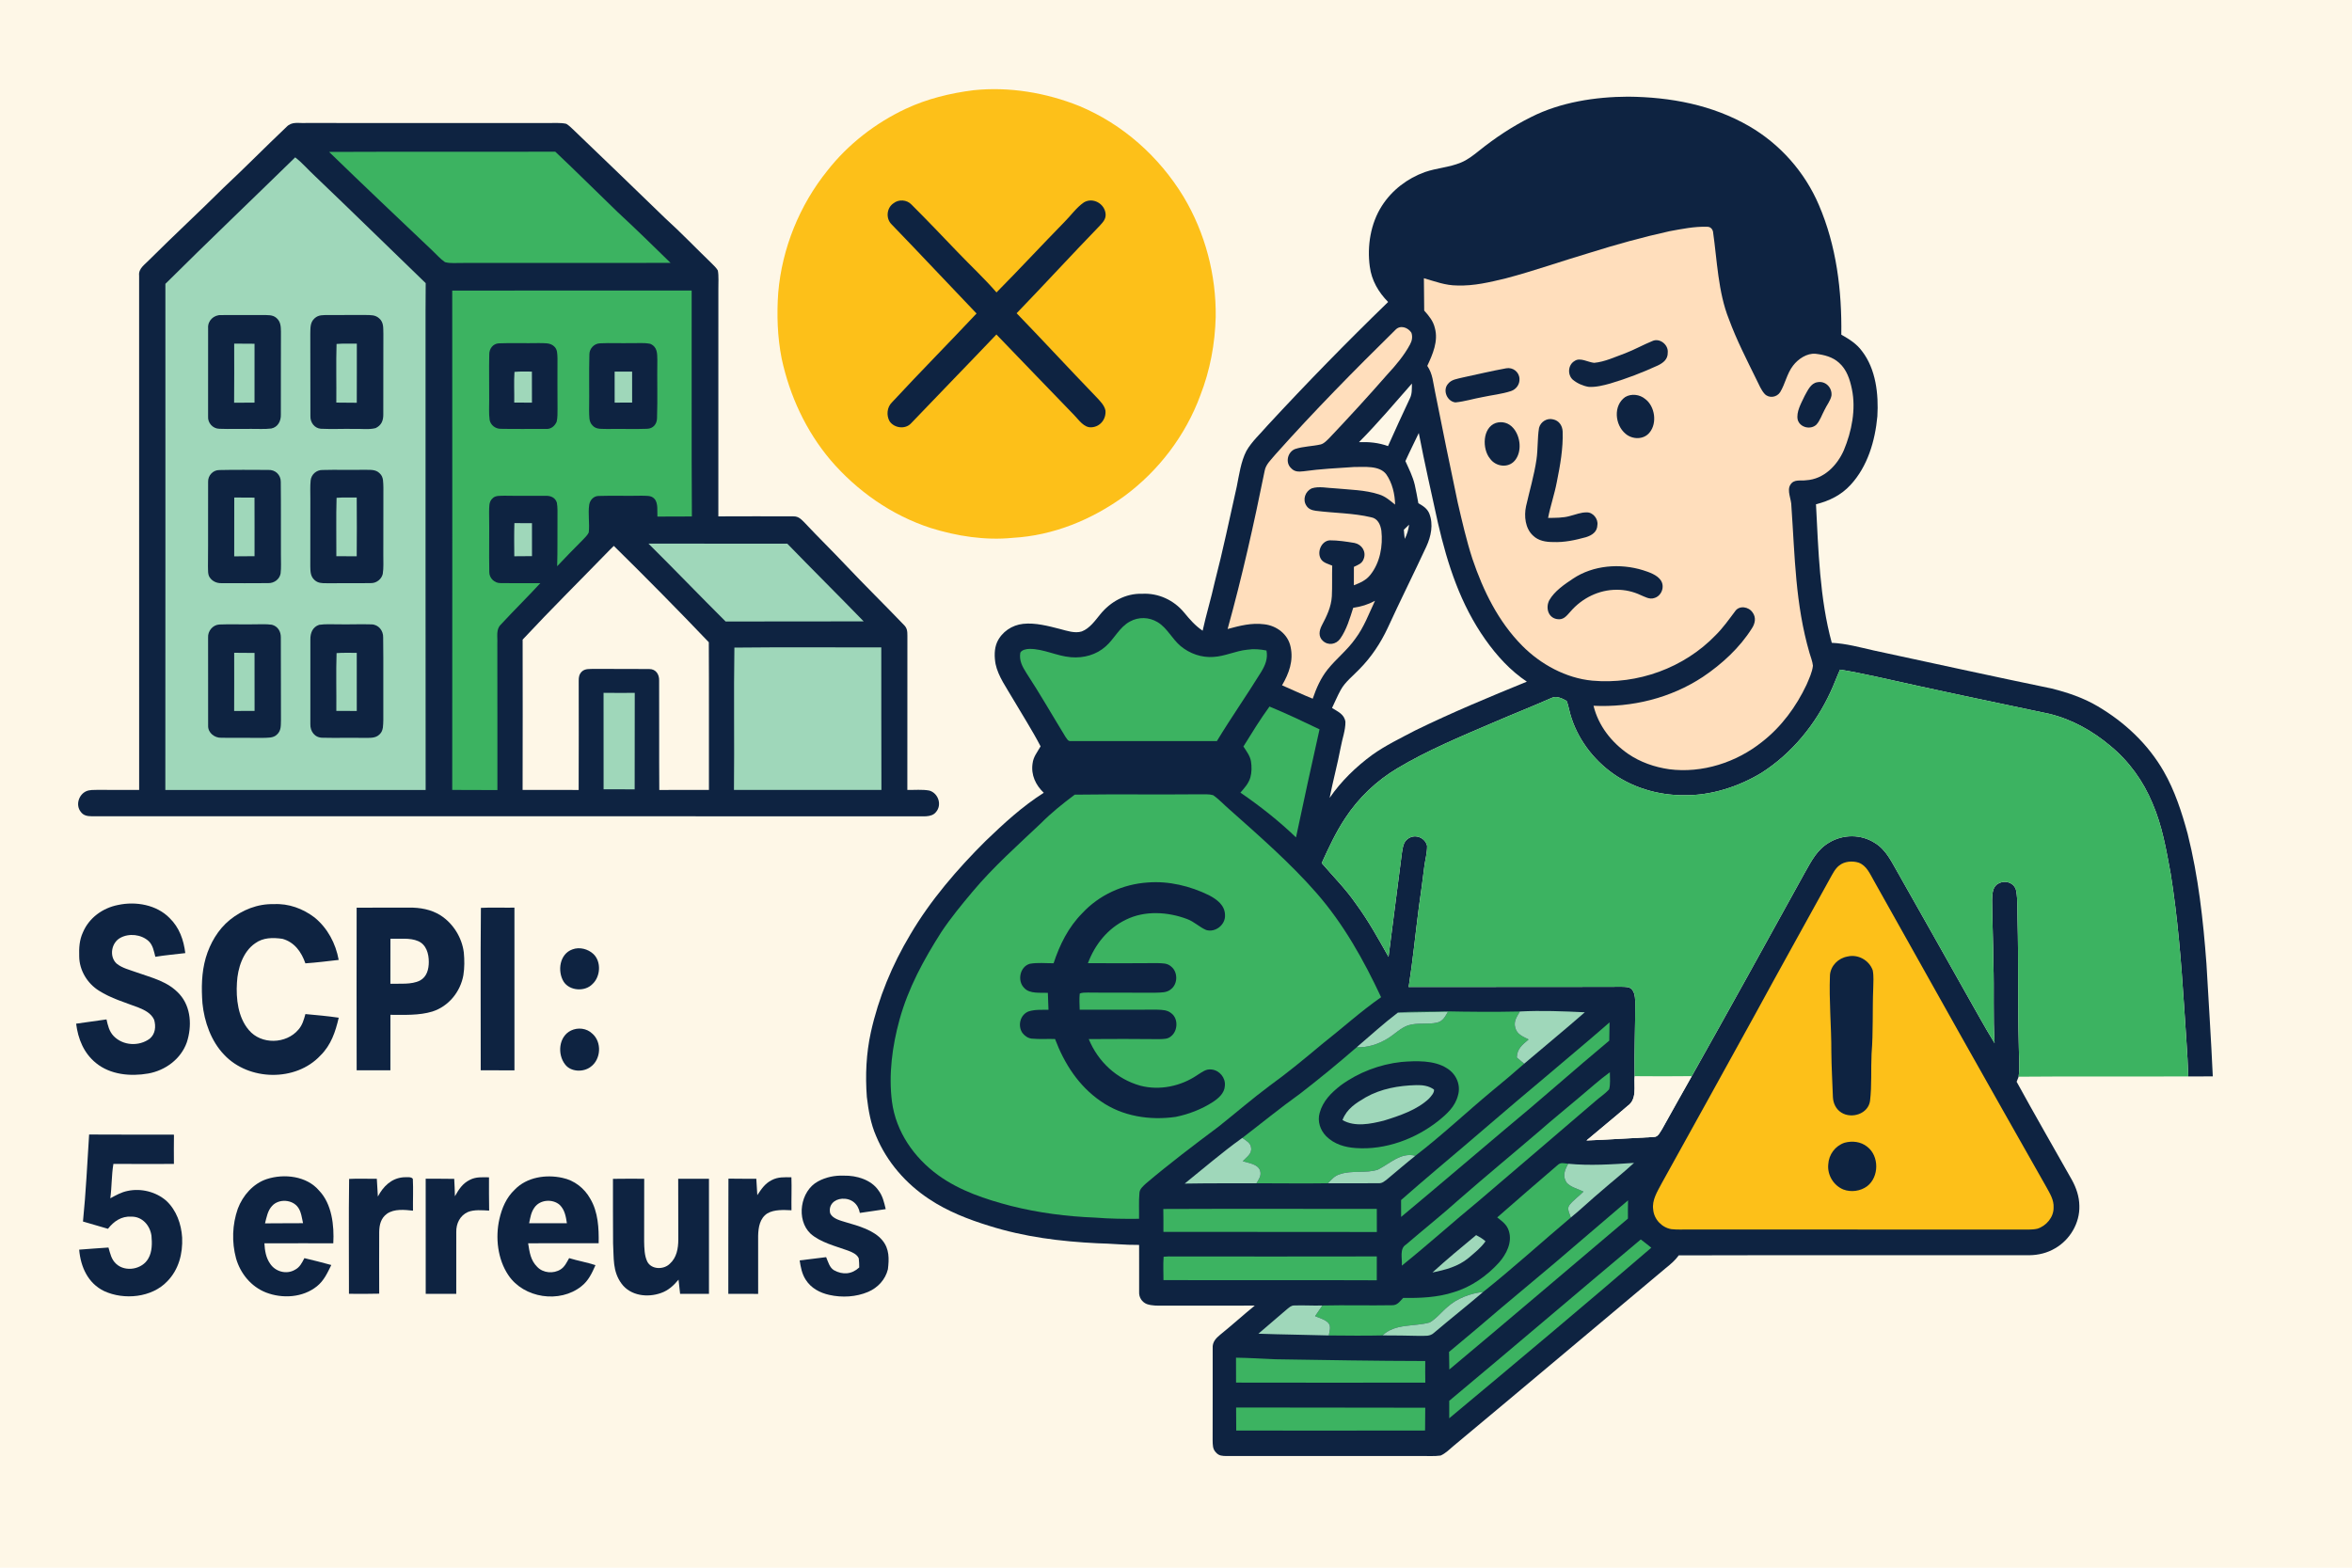
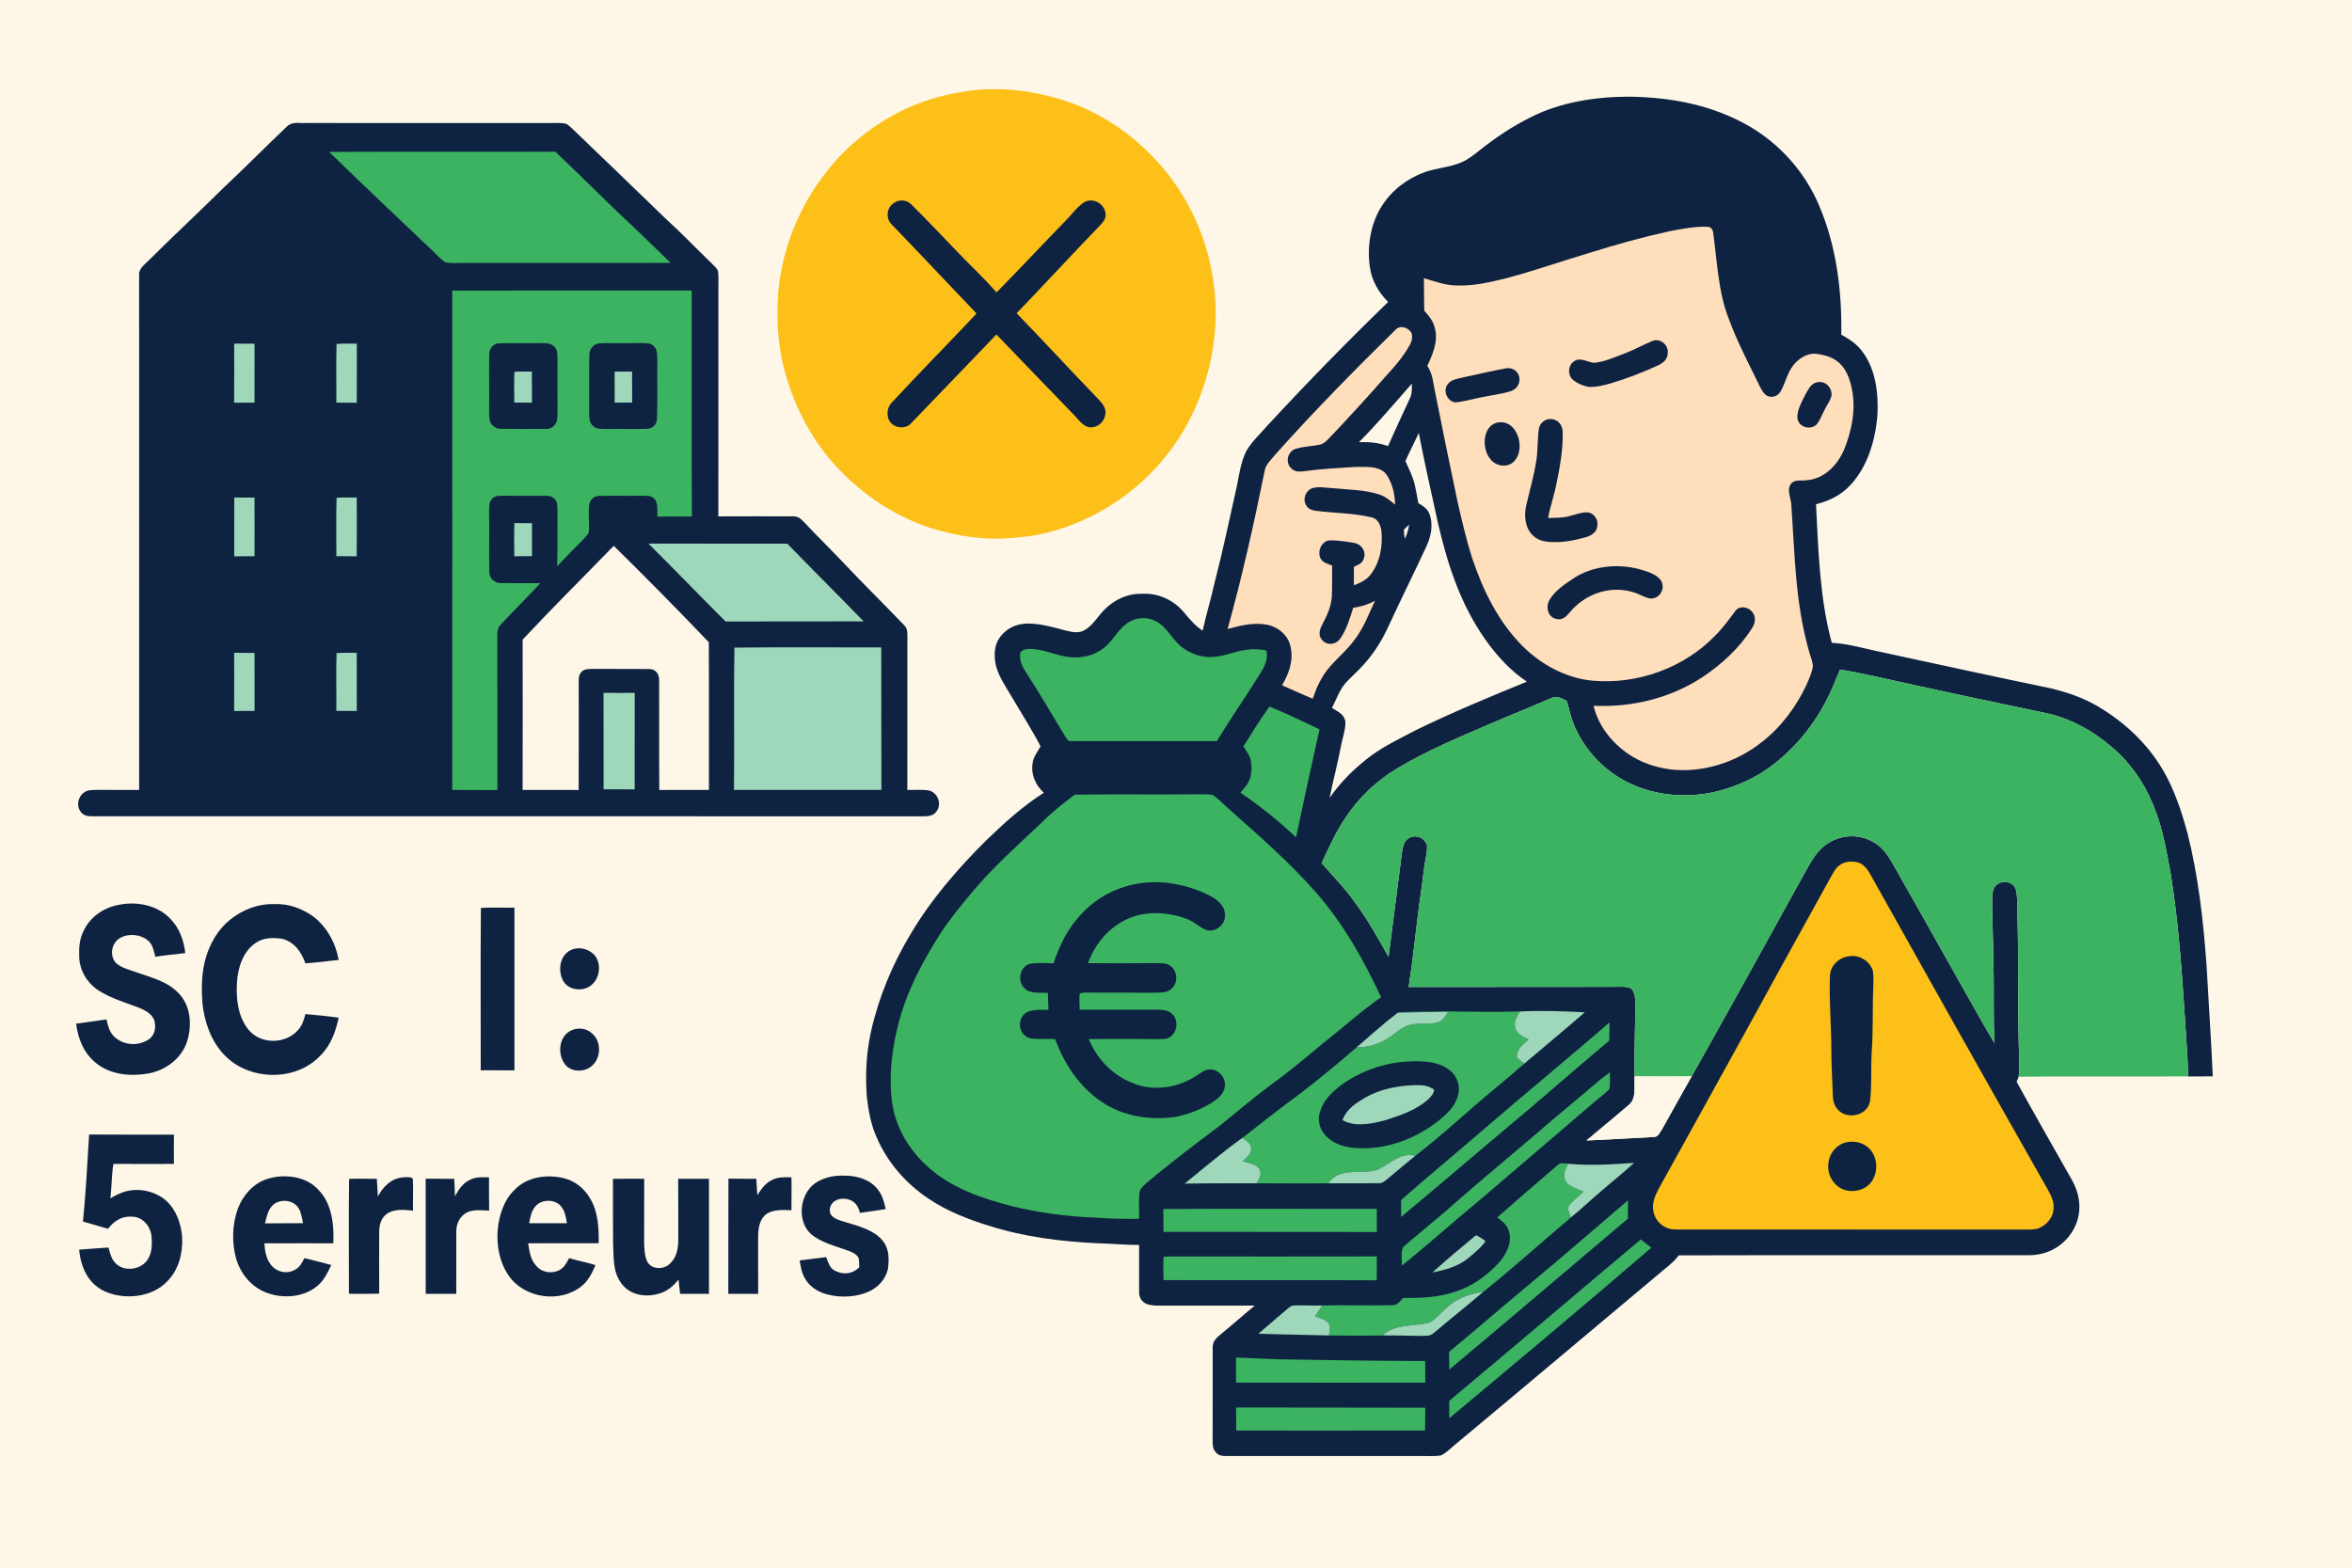
<svg xmlns="http://www.w3.org/2000/svg" version="1.1" viewBox="0 0 1254 836" width="1254.0pt" height="836.0pt">
  <path d="M 0.00 0.00 L 1254.00 0.00 L 1254.00 836.00 L 0.00 836.00 L 0.00 0.00 Z" fill="#fef7e7" />
  <path d="M 518.99 48.12 C 538.05 46.11 557.79 49.43 575.52 56.57 C 598.68 66.24 618.06 83.56 631.05 104.96 C 642.55 124.20 648.45 146.59 648.17 169.00 C 647.79 183.35 645.17 197.55 639.93 210.93 C 632.10 232.19 617.74 251.07 599.52 264.52 C 582.07 277.17 561.65 285.58 540.00 286.81 C 525.37 288.28 510.18 285.94 496.21 281.56 C 475.36 274.79 456.96 261.86 442.74 245.27 C 429.65 229.72 421.02 211.01 416.75 191.19 C 414.49 179.68 414.08 167.69 414.93 156.00 C 416.95 132.47 426.27 109.43 441.09 91.04 C 452.13 76.93 466.77 65.58 482.97 57.99 C 494.38 52.67 506.54 49.70 518.99 48.12 Z" fill="#fdc019" />
  <path d="M 868.00 51.55 C 890.64 51.76 912.90 55.89 932.68 67.34 C 949.13 76.92 962.26 91.76 969.74 109.27 C 979.12 131.05 982.05 154.92 981.72 178.47 C 985.93 180.86 989.87 183.28 992.77 187.27 C 1000.19 196.87 1001.64 210.27 1000.94 222.00 C 999.74 235.11 995.74 248.78 986.61 258.62 C 981.68 264.01 975.25 267.17 968.22 268.90 C 969.47 293.17 970.20 319.34 976.64 342.80 C 984.15 343.13 991.69 345.22 999.01 346.87 C 1030.65 353.69 1062.24 360.62 1093.93 367.18 C 1102.48 369.33 1110.76 372.11 1118.39 376.62 C 1132.82 385.12 1145.25 396.78 1153.63 411.37 C 1159.51 421.59 1163.32 433.34 1166.38 444.68 C 1172.11 467.55 1174.66 490.55 1176.40 514.00 C 1177.52 533.94 1178.89 554.08 1179.78 574.01 C 1175.43 574.01 1171.08 574.02 1166.72 574.02 C 1166.31 561.32 1165.21 548.66 1164.45 535.98 C 1162.90 512.51 1161.05 489.12 1157.32 465.88 C 1154.94 453.01 1152.86 440.49 1147.63 428.38 C 1142.72 416.53 1135.12 405.96 1125.21 397.79 C 1115.65 389.74 1104.72 383.60 1092.52 380.64 C 1061.65 374.16 1030.79 367.69 1000.02 360.77 C 993.72 359.46 987.40 358.05 981.03 357.10 C 979.24 360.99 977.83 365.05 976.00 368.93 C 968.00 386.34 955.33 401.81 939.13 412.16 C 926.90 419.53 912.36 424.26 898.00 424.07 C 883.85 424.18 869.20 419.79 857.99 411.02 C 847.56 402.97 839.56 391.32 836.61 378.41 C 836.21 376.86 835.90 375.23 835.25 373.77 C 833.02 372.47 829.68 370.85 827.19 372.22 C 816.94 376.73 806.54 380.85 796.26 385.28 C 779.05 392.68 760.89 400.17 744.84 409.83 C 733.80 416.46 724.31 425.48 717.25 436.26 C 712.21 443.85 708.45 451.99 704.69 460.25 C 710.90 467.50 717.55 474.10 722.98 482.01 C 729.57 490.94 734.87 500.60 740.31 510.25 C 742.74 491.68 745.04 473.11 747.48 454.54 C 748.04 451.56 748.20 448.77 751.03 447.02 C 754.77 444.62 759.90 446.78 760.88 451.08 C 760.95 454.79 759.83 458.54 759.38 462.22 C 758.45 469.43 757.56 476.64 756.49 483.83 C 754.66 497.99 753.28 512.23 751.05 526.33 C 787.03 526.30 823.02 526.28 859.00 526.25 C 862.14 526.28 865.45 525.97 868.54 526.56 C 871.42 527.76 871.74 531.28 871.85 533.98 C 871.90 547.33 871.29 560.65 871.52 574.00 C 871.08 579.32 872.93 586.21 867.77 589.76 C 860.56 596.00 853.13 602.01 845.85 608.18 C 857.88 607.74 869.84 606.88 881.85 606.31 C 884.11 606.33 885.07 603.70 886.17 602.12 C 891.45 592.75 896.60 583.32 901.94 573.99 C 922.26 537.86 942.29 501.59 962.30 465.29 C 965.88 459.01 968.78 453.07 975.28 449.28 C 982.67 444.82 992.23 444.79 999.53 449.47 C 1005.69 453.13 1008.68 459.94 1012.14 465.88 C 1024.01 486.71 1035.68 507.65 1047.48 528.52 C 1052.78 537.79 1057.86 547.20 1063.44 556.30 C 1062.58 542.17 1063.27 527.98 1062.80 513.83 C 1062.74 502.55 1062.19 491.28 1062.11 480.00 C 1062.21 476.98 1062.24 472.92 1065.31 471.27 C 1068.93 469.06 1074.05 470.64 1074.96 475.01 C 1075.89 480.22 1075.48 485.72 1075.69 491.00 C 1076.28 513.00 1075.74 535.00 1076.34 557.00 C 1076.35 562.67 1077.03 568.56 1076.26 574.18 C 1075.91 575.08 1075.56 575.98 1075.20 576.87 C 1084.81 594.43 1094.83 611.77 1104.66 629.21 C 1107.00 633.48 1108.57 638.08 1108.64 643.00 C 1108.93 652.19 1103.63 661.17 1095.69 665.70 C 1091.55 668.16 1086.81 669.31 1082.01 669.37 C 1019.70 669.42 957.34 669.27 895.04 669.45 C 893.15 672.12 890.70 674.17 888.16 676.20 C 850.43 707.79 812.80 739.58 775.03 771.02 C 772.90 772.84 770.67 775.09 768.08 776.20 C 764.78 776.67 761.34 776.39 758.00 776.44 C 723.34 776.44 688.66 776.41 654.00 776.45 C 651.79 776.44 649.91 776.39 648.36 774.61 C 646.45 772.71 646.60 770.50 646.53 768.00 C 646.59 751.68 646.54 735.30 646.56 718.99 C 646.33 715.64 648.28 713.65 650.66 711.68 C 656.88 706.66 662.80 701.29 668.99 696.23 C 652.66 696.34 636.33 696.19 620.00 696.27 C 617.08 696.25 614.24 696.38 611.44 695.42 C 608.83 694.37 607.21 691.84 607.34 689.03 C 607.29 680.65 607.40 672.27 607.33 663.88 C 599.86 663.97 592.45 663.13 584.99 662.99 C 565.38 662.03 546.09 659.62 527.32 653.68 C 516.25 650.28 505.17 645.94 495.49 639.50 C 483.03 631.29 472.89 619.70 467.13 605.87 C 464.27 599.40 462.98 591.99 462.17 584.99 C 461.31 573.44 461.82 561.86 464.30 550.53 C 468.37 532.07 475.66 514.55 485.35 498.34 C 496.08 480.07 510.49 463.38 525.48 448.47 C 535.29 439.05 544.96 430.09 556.50 422.77 C 552.16 418.60 549.63 413.29 550.52 407.18 C 550.95 403.49 553.08 401.10 554.80 398.00 C 550.35 389.43 545.05 381.19 540.16 372.85 C 536.82 367.04 532.16 360.69 530.80 354.09 C 530.13 350.35 530.04 345.99 531.61 342.46 C 534.11 336.97 539.55 333.31 545.50 332.68 C 551.92 331.97 558.98 333.83 565.18 335.43 C 568.73 336.36 573.14 337.90 576.77 336.72 C 580.98 335.13 583.88 330.94 586.63 327.59 C 592.09 320.84 600.16 316.35 609.00 316.64 C 617.62 316.19 625.86 320.02 631.32 326.64 C 634.28 330.25 637.29 333.71 641.20 336.34 C 643.10 327.67 645.72 319.18 647.63 310.50 C 652.03 293.60 655.56 276.53 659.39 259.50 C 660.64 253.33 661.59 246.14 664.52 240.50 C 667.36 235.45 672.07 231.25 675.83 226.84 C 696.64 204.34 718.09 182.37 740.10 161.04 C 734.96 155.83 731.28 149.54 730.33 142.20 C 728.82 131.24 730.74 119.20 736.76 109.80 C 742.14 101.37 750.39 95.10 759.77 91.74 C 766.12 89.56 772.51 89.30 778.78 86.75 C 782.46 85.26 785.41 82.89 788.49 80.45 C 797.12 73.51 806.45 67.31 816.39 62.39 C 832.02 54.48 850.63 51.62 868.00 51.55 Z" fill="#0e2341" />
  <path d="M 163.00 65.59 C 206.00 65.64 249.00 65.63 292.00 65.61 C 295.26 65.68 298.75 65.31 301.93 66.03 C 303.34 66.87 304.56 68.11 305.75 69.23 C 322.08 84.90 338.41 100.59 354.64 116.35 C 363.22 124.12 371.18 132.49 379.51 140.51 C 380.64 141.64 381.94 142.85 382.73 144.25 C 383.30 147.42 382.95 150.79 383.01 154.00 C 382.99 194.46 383.01 234.91 383.00 275.37 C 396.34 275.35 409.70 275.27 423.03 275.36 C 425.85 275.30 427.30 277.06 429.13 278.88 C 436.21 286.45 443.66 293.68 450.76 301.24 C 460.96 312.05 471.58 322.44 481.85 333.17 C 483.66 334.90 483.79 336.59 483.79 338.98 C 483.73 366.40 483.83 393.84 483.76 421.24 C 487.62 421.33 491.71 420.89 495.51 421.59 C 500.31 422.99 502.34 429.27 499.03 433.04 C 496.60 436.18 491.50 435.13 488.00 435.31 C 341.71 435.26 195.29 435.31 48.98 435.29 C 46.61 435.27 44.49 434.95 43.03 432.88 C 40.20 429.31 41.98 423.69 46.01 421.92 C 47.81 421.15 50.06 421.25 52.00 421.21 C 59.39 421.29 66.79 421.21 74.19 421.26 C 74.18 329.83 74.20 238.40 74.17 146.97 C 73.74 143.12 77.28 141.07 79.57 138.59 C 92.60 125.60 106.10 113.12 119.15 100.16 C 130.52 89.52 141.43 78.42 152.73 67.70 C 155.69 64.61 159.16 65.81 163.00 65.59 Z" fill="#0e2341" />
  <path d="M 175.45 81.01 C 215.64 80.81 255.84 81.05 296.04 80.88 C 307.21 91.40 318.05 102.26 329.10 112.90 C 338.74 121.82 348.14 131.01 357.53 140.19 C 320.69 140.27 283.84 140.19 247.00 140.23 C 243.85 140.14 240.29 140.64 237.25 139.79 C 234.73 138.08 232.67 135.64 230.45 133.56 C 212.08 116.10 193.63 98.68 175.45 81.01 Z" fill="#3cb361" />
-   <path d="M 157.39 83.91 C 161.23 86.88 164.44 90.69 168.01 93.98 C 187.79 112.86 207.30 132.01 226.97 151.00 C 226.82 161.00 226.93 171.00 226.89 181.00 C 226.92 261.09 226.83 341.19 226.94 421.29 C 180.68 421.28 134.42 421.33 88.15 421.28 C 88.25 331.31 88.16 241.34 88.18 151.37 C 111.11 128.58 134.29 106.47 157.39 83.91 Z" fill="#9fd7ba" />
  <path d="M 485.94 109.06 C 494.27 117.36 502.44 125.94 510.57 134.43 C 517.45 141.61 524.78 148.44 531.30 155.94 C 543.51 143.60 555.30 130.86 567.44 118.45 C 570.91 115.02 573.90 110.64 577.94 107.90 C 582.74 105.10 588.89 108.58 589.46 113.96 C 589.74 116.77 588.08 118.46 586.35 120.36 C 571.43 135.78 556.93 151.61 542.03 167.04 C 556.28 181.77 570.17 196.85 584.40 211.60 C 586.34 213.68 588.80 216.02 589.39 218.90 C 589.81 223.45 586.65 227.58 581.99 227.86 C 577.93 228.21 575.17 223.87 572.66 221.32 C 558.88 206.97 544.99 192.75 531.25 178.37 C 516.28 194.12 500.72 210.03 485.75 225.74 C 482.65 229.12 476.79 228.32 474.29 224.65 C 472.51 221.50 472.88 217.17 475.57 214.56 C 490.37 198.59 505.74 183.06 520.66 167.18 C 505.47 151.34 490.58 135.36 475.33 119.61 C 472.18 116.49 472.68 110.87 476.40 108.39 C 479.18 106.17 483.49 106.47 485.94 109.06 Z" fill="#0e2341" />
  <path d="M 910.04 120.93 C 911.76 120.86 912.85 121.84 913.30 123.43 C 915.50 138.70 916.00 155.78 921.78 170.17 C 925.90 181.37 931.27 191.80 936.51 202.48 C 937.80 205.02 938.94 207.99 940.88 210.10 C 943.21 212.54 947.36 211.92 949.13 209.10 C 951.84 204.67 952.67 199.28 955.99 194.98 C 958.68 191.43 963.40 188.23 968.02 188.66 C 972.58 189.21 977.06 190.30 980.54 193.48 C 984.60 197.08 986.30 202.33 987.36 207.49 C 989.61 218.28 987.27 230.03 983.08 240.07 C 979.49 248.27 972.39 255.53 963.02 256.10 C 959.91 256.55 956.52 255.38 954.59 258.46 C 952.51 261.61 955.21 266.35 955.11 269.99 C 956.99 296.82 957.16 321.99 964.76 348.19 C 965.40 350.42 966.36 352.70 966.59 355.01 C 966.21 358.50 964.53 361.94 963.18 365.15 C 957.65 376.87 949.80 387.55 939.54 395.56 C 925.83 406.57 907.55 412.48 889.99 410.22 C 882.19 409.10 874.55 406.47 868.02 401.99 C 859.13 395.81 852.21 387.00 849.61 376.37 C 870.15 377.31 890.74 372.32 907.96 360.93 C 918.06 354.14 927.57 345.41 934.07 335.05 C 935.80 332.40 936.39 329.28 934.40 326.59 C 932.34 323.52 927.30 322.66 925.07 326.00 C 921.76 330.39 918.64 334.85 914.71 338.73 C 897.87 356.21 873.12 365.14 849.00 362.97 C 834.98 361.68 821.45 354.30 811.62 344.38 C 798.79 331.42 790.82 315.09 785.03 297.99 C 781.82 288.09 779.56 278.11 777.20 267.98 C 773.04 248.33 769.05 228.70 765.13 209.00 C 764.04 204.03 763.94 199.46 760.97 195.11 C 763.87 188.91 766.93 181.94 765.03 174.99 C 764.16 171.17 761.85 168.46 759.33 165.61 C 759.30 159.86 759.19 154.12 759.17 148.37 C 765.22 150.10 770.58 152.23 776.99 152.24 C 785.91 152.53 794.23 150.50 802.82 148.44 C 818.03 144.43 832.78 139.19 847.83 134.73 C 861.73 130.37 875.80 126.46 890.03 123.32 C 896.57 122.11 903.37 120.72 910.04 120.93 Z" fill="#ffdebc" />
  <path d="M 241.11 154.95 C 283.66 154.91 326.22 154.98 368.77 154.93 C 368.85 195.09 368.64 235.27 368.89 275.42 C 362.76 275.48 356.63 275.40 350.51 275.48 C 350.32 272.67 351.02 268.30 348.95 266.04 C 347.21 264.00 344.39 264.49 342.00 264.35 C 334.38 264.54 326.73 264.22 319.12 264.48 C 316.55 264.51 314.60 266.62 314.17 269.04 C 313.41 273.93 314.47 279.09 313.90 283.96 C 313.21 285.42 311.90 286.64 310.81 287.80 C 306.13 292.42 301.61 297.20 297.06 301.95 C 297.32 293.31 297.14 284.65 297.23 276.00 C 297.22 273.38 297.36 270.65 296.90 268.06 C 296.09 265.40 293.67 264.32 291.04 264.41 C 283.69 264.34 276.35 264.49 269.00 264.35 C 267.00 264.46 264.21 264.10 262.70 265.67 C 260.48 267.60 260.90 270.34 260.77 273.00 C 260.96 283.68 260.67 294.37 260.87 305.04 C 260.82 308.30 263.71 311.06 266.95 310.95 C 273.98 311.09 281.03 310.95 288.07 311.00 C 281.19 318.47 273.92 325.58 267.05 333.04 C 264.30 335.65 265.36 339.57 265.16 343.00 C 265.24 369.10 265.16 395.20 265.20 421.30 C 257.17 421.27 249.14 421.33 241.11 421.24 C 241.14 332.48 241.19 243.71 241.11 154.95 Z" fill="#3cb361" />
  <path d="M 117.97 168.02 C 125.31 167.95 132.66 168.08 140.00 167.99 C 142.61 168.09 145.35 167.72 147.43 169.59 C 149.71 171.61 149.74 174.16 149.79 176.99 C 149.71 191.67 149.79 206.37 149.74 221.04 C 149.86 224.46 148.21 227.78 144.64 228.51 C 141.14 228.94 137.52 228.67 134.00 228.71 C 128.33 228.63 122.64 228.88 116.97 228.66 C 113.47 228.62 110.67 225.53 110.95 222.02 C 110.93 206.36 110.94 190.64 110.96 174.98 C 110.67 170.98 114.04 167.83 117.97 168.02 Z" fill="#0e2341" />
  <path d="M 175.00 167.99 C 181.67 168.03 188.33 168.03 195.00 167.98 C 197.71 168.05 200.08 167.84 202.21 169.81 C 204.69 171.99 204.28 175.00 204.40 178.00 C 204.30 192.33 204.44 206.69 204.36 221.01 C 204.39 224.33 203.34 226.81 200.27 228.29 C 196.74 229.23 192.65 228.60 189.00 228.73 C 183.02 228.60 177.02 228.94 171.05 228.64 C 167.71 228.39 165.40 225.29 165.50 222.03 C 165.38 207.37 165.55 192.67 165.44 178.00 C 165.55 174.94 165.23 171.99 167.73 169.75 C 169.88 167.77 172.29 168.08 175.00 167.99 Z" fill="#0e2341" />
  <path d="M 752.52 177.46 C 753.23 179.60 752.85 181.79 751.76 183.72 C 748.65 189.52 744.15 194.87 739.69 199.67 C 729.60 211.23 719.23 222.53 708.67 233.67 C 707.40 234.90 705.92 236.56 704.16 237.00 C 699.70 238.03 694.80 238.01 690.43 239.47 C 686.51 241.07 685.15 246.64 688.36 249.64 C 690.21 251.69 692.45 251.60 695.00 251.32 C 703.93 250.07 712.98 249.63 721.97 249.03 C 727.36 249.13 735.37 248.03 739.09 252.92 C 742.31 257.48 743.73 263.58 743.81 269.10 C 741.08 266.91 738.65 264.70 735.21 263.64 C 727.89 261.24 719.64 261.17 712.00 260.43 C 707.97 260.32 703.18 259.14 699.33 260.44 C 695.95 262.02 694.38 266.32 696.47 269.58 C 697.60 271.45 699.40 272.08 701.47 272.38 C 711.15 273.63 721.55 273.57 731.05 275.85 C 734.57 276.47 736.04 279.81 736.50 283.00 C 737.38 291.12 735.81 300.05 730.61 306.56 C 728.31 309.48 725.19 310.80 721.83 312.11 C 721.82 308.84 721.83 305.56 721.85 302.29 C 724.10 301.18 726.22 300.60 727.10 297.97 C 728.52 294.12 726.09 290.36 722.22 289.55 C 717.93 288.83 713.32 288.12 708.97 288.14 C 704.29 288.48 701.85 294.88 704.53 298.49 C 705.82 300.22 708.37 300.80 710.29 301.64 C 710.11 307.10 710.37 312.57 710.09 318.02 C 709.73 323.78 707.34 328.58 704.72 333.57 C 703.32 336.29 702.81 339.46 705.28 341.72 C 708.12 344.40 712.38 343.70 714.56 340.58 C 717.94 335.79 719.73 329.67 721.48 324.13 C 725.74 323.49 729.28 322.44 733.10 320.39 C 729.76 327.43 727.34 334.27 722.62 340.60 C 718.33 346.70 712.53 351.18 707.90 356.93 C 704.14 361.63 701.84 366.95 699.89 372.59 C 694.37 370.37 689.00 367.83 683.54 365.45 C 687.25 359.09 689.73 352.39 688.09 344.92 C 686.72 338.21 680.66 333.64 674.04 332.91 C 667.20 332.03 661.04 333.68 654.52 335.43 C 662.23 307.63 668.57 279.30 674.28 251.03 C 674.88 247.54 678.00 244.85 680.17 242.16 C 700.56 219.29 722.11 197.42 743.95 175.94 C 746.53 173.11 750.71 174.58 752.52 177.46 Z" fill="#ffdebc" />
  <path d="M 881.00 181.86 C 884.86 180.06 889.61 183.84 889.18 188.00 C 889.29 191.57 886.81 193.49 883.89 194.90 C 875.76 198.64 867.10 201.97 858.52 204.51 C 854.84 205.53 850.82 206.55 846.99 206.30 C 843.98 205.80 840.86 204.41 838.52 202.45 C 835.62 199.78 836.00 194.52 839.50 192.51 C 842.42 190.41 846.76 193.23 849.97 193.49 C 855.62 192.97 861.20 190.29 866.51 188.38 C 871.46 186.47 876.10 183.86 881.00 181.86 Z" fill="#0e2341" />
-   <path d="M 124.86 183.24 C 128.48 183.30 132.09 183.31 135.71 183.31 C 135.74 193.77 135.72 204.24 135.70 214.70 C 132.07 214.69 128.45 214.71 124.82 214.77 C 124.91 204.26 124.88 193.75 124.86 183.24 Z" fill="#9fd7ba" />
+   <path d="M 124.86 183.24 C 128.48 183.30 132.09 183.31 135.71 183.31 C 135.74 193.77 135.72 204.24 135.70 214.70 C 132.07 214.69 128.45 214.71 124.82 214.77 C 124.91 204.26 124.88 193.75 124.86 183.24 " fill="#9fd7ba" />
  <path d="M 179.44 183.42 C 183.02 183.12 186.65 183.30 190.25 183.24 C 190.24 193.75 190.28 204.27 190.22 214.78 C 186.58 214.72 182.94 214.69 179.31 214.69 C 179.42 204.27 179.12 193.82 179.44 183.42 Z" fill="#9fd7ba" />
  <path d="M 265.97 183.09 C 272.96 182.81 279.99 183.12 287.00 182.96 C 289.75 183.06 293.20 182.61 295.36 184.64 C 297.31 186.33 297.09 188.65 297.23 191.00 C 297.24 200.00 297.16 209.00 297.25 218.00 C 297.23 220.26 297.32 222.66 296.80 224.87 C 295.77 227.24 293.74 228.94 291.04 228.73 C 283.02 228.69 274.99 228.84 266.98 228.67 C 264.18 228.70 261.61 226.74 261.06 223.98 C 260.55 220.38 260.86 216.63 260.82 213.00 C 260.89 204.99 260.65 196.97 260.86 188.97 C 260.81 185.98 262.86 183.23 265.97 183.09 Z" fill="#0e2341" />
  <path d="M 319.96 183.08 C 325.30 182.82 330.66 183.09 336.00 182.99 C 339.51 183.08 343.25 182.64 346.69 183.35 C 350.51 185.02 350.40 188.37 350.47 192.00 C 350.30 202.33 350.65 212.71 350.30 223.03 C 350.24 226.17 348.23 228.56 345.02 228.66 C 338.03 228.94 331.00 228.60 324.00 228.76 C 321.33 228.60 318.00 229.22 316.01 226.99 C 313.78 224.89 314.23 221.79 314.09 219.00 C 314.26 209.00 313.97 198.97 314.24 188.97 C 314.25 185.86 316.82 183.13 319.96 183.08 Z" fill="#0e2341" />
  <path d="M 803.01 196.41 C 806.58 195.71 810.00 198.35 810.13 201.99 C 810.32 204.95 808.39 207.63 805.60 208.55 C 800.74 210.15 795.51 210.66 790.51 211.74 C 785.67 212.60 780.86 214.13 775.97 214.59 C 771.64 214.11 769.10 208.35 771.86 204.90 C 773.79 202.29 776.86 202.09 779.79 201.32 C 787.53 199.68 795.24 197.81 803.01 196.41 Z" fill="#0e2341" />
  <path d="M 274.30 198.32 C 277.37 198.01 280.51 198.16 283.59 198.16 C 283.61 203.68 283.60 209.20 283.62 214.71 C 280.47 214.71 277.32 214.70 274.17 214.69 C 274.27 209.24 273.93 203.75 274.30 198.32 Z" fill="#9fd7ba" />
  <path d="M 327.70 198.16 C 330.81 198.17 333.92 198.16 337.02 198.16 C 337.03 203.66 337.02 209.17 337.03 214.68 C 333.92 214.70 330.81 214.71 327.71 214.71 C 327.68 209.20 327.68 203.68 327.70 198.16 Z" fill="#9fd7ba" />
  <path d="M 968.98 203.83 C 973.34 202.96 976.97 206.79 976.46 211.05 C 975.90 213.72 973.93 216.11 972.78 218.58 C 971.40 221.13 970.40 224.29 968.44 226.44 C 965.38 229.35 959.66 228.01 958.48 223.86 C 957.55 219.65 960.43 214.87 962.16 211.14 C 963.77 208.34 965.37 204.35 968.98 203.83 Z" fill="#0e2341" />
  <path d="M 752.78 204.54 C 752.70 207.39 752.97 210.00 751.63 212.61 C 747.70 221.01 743.80 229.41 740.04 237.89 C 734.88 236.05 730.01 235.59 724.55 235.79 C 734.44 225.86 743.51 215.06 752.78 204.54 Z" fill="#fef7e7" />
-   <path d="M 866.51 211.72 C 869.83 209.76 874.26 210.33 877.18 212.79 C 882.33 216.63 883.64 225.59 879.55 230.57 C 876.45 234.57 870.36 234.46 866.69 231.32 C 860.95 226.55 860.04 216.24 866.51 211.72 Z" fill="#0e2341" />
  <path d="M 828.07 223.64 C 831.24 224.29 833.04 227.05 833.15 230.16 C 833.45 239.11 831.82 248.24 830.05 256.98 C 828.83 263.48 826.64 269.71 825.38 276.20 C 829.18 276.13 833.34 276.23 837.00 275.17 C 839.99 274.44 842.93 273.16 846.00 273.24 C 849.32 273.12 852.19 276.77 851.67 279.98 C 851.59 283.67 848.75 285.48 845.56 286.47 C 839.77 288.06 834.04 289.31 828.00 289.05 C 824.17 289.05 820.22 288.41 817.37 285.63 C 813.19 281.82 812.50 275.23 813.63 269.98 C 815.47 261.82 817.95 253.50 819.18 245.17 C 820.02 239.59 819.64 233.69 820.56 228.15 C 821.41 224.92 824.76 222.79 828.07 223.64 Z" fill="#0e2341" />
  <path d="M 797.48 225.57 C 800.97 224.51 804.40 225.49 806.78 228.24 C 810.73 232.72 811.59 240.92 807.63 245.62 C 804.09 249.80 797.45 248.86 794.41 244.55 C 790.18 239.46 790.32 228.12 797.48 225.57 Z" fill="#0e2341" />
  <path d="M 756.45 230.91 C 759.53 247.03 763.21 263.03 766.70 279.05 C 771.81 301.13 778.72 322.37 791.93 341.05 C 798.08 349.73 805.17 357.55 814.06 363.51 C 793.95 371.71 774.06 379.99 754.54 389.53 C 746.83 393.59 738.64 397.52 731.57 402.59 C 722.87 409.00 715.06 416.56 708.91 425.49 C 710.68 416.46 713.11 407.57 714.82 398.52 C 715.60 394.08 717.39 389.47 717.33 384.96 C 716.75 380.84 713.30 379.52 710.19 377.53 C 711.77 374.33 713.11 370.98 714.85 367.87 C 717.20 363.61 721.46 360.36 724.81 356.82 C 731.10 350.46 736.08 342.97 739.87 334.87 C 746.54 320.31 753.74 305.98 760.48 291.45 C 762.99 286.03 764.31 279.66 762.07 273.91 C 760.94 271.14 758.71 269.78 756.22 268.37 C 755.60 265.07 755.06 261.75 754.29 258.48 C 753.20 253.97 751.21 250.10 749.31 245.89 C 751.57 240.84 754.09 235.92 756.45 230.91 Z" fill="#fef7e7" />
  <path d="M 116.96 250.66 C 125.63 250.46 134.34 250.58 143.02 250.60 C 146.77 250.40 149.75 253.23 149.70 256.97 C 149.85 269.97 149.72 283.00 149.78 296.00 C 149.75 299.26 150.00 302.61 149.60 305.85 C 149.05 308.94 146.13 311.02 143.05 310.96 C 134.69 311.04 126.32 311.01 117.96 310.98 C 115.57 311.02 113.33 310.04 111.93 308.07 C 110.67 306.46 110.98 303.95 110.88 302.00 C 111.05 287.00 110.86 271.97 110.96 256.97 C 110.84 253.60 113.53 250.64 116.96 250.66 Z" fill="#0e2341" />
  <path d="M 171.97 250.63 C 179.31 250.42 186.66 250.68 194.00 250.53 C 197.03 250.67 200.21 250.06 202.50 252.48 C 204.61 254.43 204.27 257.37 204.41 260.00 C 204.35 272.00 204.36 284.00 204.37 296.00 C 204.34 299.31 204.60 302.74 204.08 306.01 C 203.49 308.74 200.84 310.91 198.04 310.94 C 190.04 311.09 182.01 310.95 174.00 311.01 C 171.63 311.01 169.53 311.00 167.69 309.30 C 165.49 307.32 165.50 304.75 165.44 302.01 C 165.49 290.01 165.45 278.01 165.47 266.00 C 165.49 262.73 165.29 259.40 165.63 256.15 C 166.00 252.95 168.75 250.58 171.97 250.63 Z" fill="#0e2341" />
  <path d="M 124.90 265.31 C 128.50 265.34 132.09 265.34 135.69 265.37 C 135.76 275.78 135.70 286.19 135.71 296.60 C 132.10 296.60 128.48 296.62 124.87 296.68 C 124.90 286.22 124.85 275.77 124.90 265.31 Z" fill="#9fd7ba" />
  <path d="M 179.45 265.47 C 183.01 265.18 186.62 265.37 190.19 265.32 C 190.29 275.76 190.26 286.22 190.19 296.66 C 186.57 296.61 182.95 296.60 179.33 296.60 C 179.40 286.24 179.12 275.82 179.45 265.47 Z" fill="#9fd7ba" />
  <path d="M 274.26 278.96 C 277.39 278.99 280.51 279.00 283.63 279.00 C 283.65 284.86 283.63 290.72 283.64 296.57 C 280.49 296.60 277.34 296.62 274.20 296.64 C 274.15 290.74 274.06 284.86 274.26 278.96 Z" fill="#9fd7ba" />
  <path d="M 751.28 279.79 C 750.90 282.54 750.23 284.90 748.97 287.37 C 748.77 285.74 748.58 284.12 748.48 282.48 C 749.39 281.56 750.33 280.67 751.28 279.79 Z" fill="#fef7e7" />
  <path d="M 345.72 289.88 C 370.40 289.98 395.08 289.86 419.77 289.94 C 433.25 303.83 446.99 317.47 460.48 331.36 C 435.94 331.46 411.41 331.32 386.88 331.43 C 373.06 317.68 359.56 303.60 345.72 289.88 Z" fill="#9fd7ba" />
  <path d="M 327.27 291.11 C 344.40 307.97 361.32 325.10 377.91 342.49 C 378.06 368.74 377.93 395.00 377.98 421.26 C 369.16 421.24 360.33 421.19 351.51 421.28 C 351.37 401.86 351.52 382.40 351.43 362.98 C 351.54 359.60 349.69 356.73 346.08 356.77 C 336.39 356.65 326.69 356.81 317.00 356.70 C 314.69 356.81 311.97 356.39 310.17 358.17 C 308.79 359.55 308.54 361.11 308.55 362.99 C 308.54 382.42 308.64 401.85 308.52 421.27 C 298.55 421.19 288.59 421.25 278.63 421.25 C 278.73 394.53 278.67 367.81 278.65 341.09 C 293.83 324.83 309.66 309.14 325.16 293.18 C 325.85 292.48 326.56 291.79 327.27 291.11 Z" fill="#fef7e7" />
  <path d="M 876.00 304.08 C 879.22 305.11 883.53 306.55 885.48 309.48 C 887.79 312.90 885.83 317.94 881.87 318.95 C 879.49 319.79 876.89 318.21 874.72 317.33 C 870.75 315.46 866.40 314.48 862.02 314.50 C 852.46 314.47 843.41 318.99 837.24 326.21 C 835.15 328.53 833.53 330.81 829.98 330.12 C 825.26 329.23 824.03 323.90 826.03 320.08 C 828.77 315.26 834.07 311.63 838.61 308.62 C 849.39 301.37 863.78 300.28 876.00 304.08 Z" fill="#0e2341" />
  <path d="M 617.19 331.78 C 622.23 334.78 624.92 340.72 629.47 344.54 C 634.33 348.58 640.66 350.79 647.00 350.32 C 653.26 349.96 658.73 347.09 664.99 346.47 C 668.45 345.93 671.83 346.22 675.24 346.90 C 676.08 351.22 674.58 354.75 672.39 358.37 C 664.74 370.77 656.36 382.72 648.81 395.18 C 623.04 395.21 596.70 395.23 570.95 395.21 C 569.35 395.34 568.90 394.00 568.07 392.93 C 561.11 381.57 554.49 369.97 547.18 358.81 C 545.06 355.45 543.30 352.21 543.99 348.07 C 544.78 346.49 547.38 346.04 548.97 346.03 C 556.59 346.04 563.28 349.83 571.00 350.48 C 577.72 351.05 584.55 349.21 589.60 344.63 C 594.28 340.48 596.82 334.45 602.45 331.43 C 607.10 328.86 612.66 329.04 617.19 331.78 Z" fill="#3cb361" />
  <path d="M 116.96 333.03 C 122.96 332.77 128.99 333.07 135.00 332.94 C 138.29 332.96 141.69 332.69 144.95 333.15 C 148.15 333.98 149.78 336.77 149.73 339.97 C 149.83 354.63 149.71 369.33 149.80 384.00 C 149.69 386.88 150.01 389.57 147.68 391.69 C 145.71 393.71 142.59 393.36 140.00 393.49 C 132.66 393.38 125.32 393.55 117.98 393.42 C 114.41 393.56 110.85 390.77 110.97 387.04 C 110.92 371.37 110.94 355.65 110.95 339.98 C 110.72 336.52 113.47 333.20 116.96 333.03 Z" fill="#0e2341" />
  <path d="M 170.17 333.19 C 173.71 332.66 177.42 332.99 181.00 332.94 C 186.68 333.04 192.37 332.77 198.05 332.96 C 201.82 333.02 204.42 336.32 204.29 339.98 C 204.49 354.64 204.27 369.33 204.37 384.00 C 204.24 386.60 204.51 389.53 202.49 391.50 C 200.18 393.92 197.04 393.39 194.00 393.50 C 186.66 393.35 179.31 393.60 171.97 393.41 C 167.81 393.43 165.30 389.99 165.47 386.04 C 165.45 371.03 165.45 355.97 165.48 340.96 C 165.43 337.53 166.69 334.34 170.17 333.19 Z" fill="#0e2341" />
  <path d="M 391.55 345.35 C 417.54 345.05 443.84 345.30 469.87 345.24 C 469.95 370.58 469.81 395.92 469.94 421.25 C 443.73 421.25 417.52 421.28 391.32 421.23 C 391.59 396.00 391.14 370.56 391.55 345.35 Z" fill="#9fd7ba" />
  <path d="M 124.86 348.11 C 128.48 348.15 132.09 348.17 135.71 348.19 C 135.75 358.50 135.69 368.81 135.73 379.12 C 132.10 379.13 128.47 379.12 124.84 379.13 C 124.90 368.79 124.86 358.45 124.86 348.11 Z" fill="#9fd7ba" />
  <path d="M 179.45 348.28 C 183.02 347.99 186.64 348.18 190.21 348.14 C 190.24 358.47 190.22 368.81 190.22 379.14 C 186.59 379.12 182.95 379.11 179.32 379.10 C 179.42 368.84 179.10 358.53 179.45 348.28 Z" fill="#9fd7ba" />
  <path d="M 981.03 357.10 C 987.40 358.05 993.72 359.46 1000.02 360.77 C 1030.79 367.69 1061.65 374.16 1092.52 380.64 C 1104.72 383.60 1115.65 389.74 1125.21 397.79 C 1135.12 405.96 1142.72 416.53 1147.63 428.38 C 1152.86 440.49 1154.94 453.01 1157.32 465.88 C 1161.05 489.12 1162.90 512.51 1164.45 535.98 C 1165.21 548.66 1166.31 561.32 1166.72 574.02 C 1136.57 574.17 1106.41 573.90 1076.26 574.18 C 1077.03 568.56 1076.35 562.67 1076.34 557.00 C 1075.74 535.00 1076.28 513.00 1075.69 491.00 C 1075.48 485.72 1075.89 480.22 1074.96 475.01 C 1074.05 470.64 1068.93 469.06 1065.31 471.27 C 1062.24 472.92 1062.21 476.98 1062.11 480.00 C 1062.19 491.28 1062.74 502.55 1062.80 513.83 C 1063.27 527.98 1062.58 542.17 1063.44 556.30 C 1057.86 547.20 1052.78 537.79 1047.48 528.52 C 1035.68 507.65 1024.01 486.71 1012.14 465.88 C 1008.68 459.94 1005.69 453.13 999.53 449.47 C 992.23 444.79 982.67 444.82 975.28 449.28 C 968.78 453.07 965.88 459.01 962.30 465.29 C 942.29 501.59 922.26 537.86 901.94 573.99 C 891.80 574.10 881.66 574.11 871.52 574.00 C 871.29 560.65 871.90 547.33 871.85 533.98 C 871.74 531.28 871.42 527.76 868.54 526.56 C 865.45 525.97 862.14 526.28 859.00 526.25 C 823.02 526.28 787.03 526.30 751.05 526.33 C 753.28 512.23 754.66 497.99 756.49 483.83 C 757.56 476.64 758.45 469.43 759.38 462.22 C 759.83 458.54 760.95 454.79 760.88 451.08 C 759.90 446.78 754.77 444.62 751.03 447.02 C 748.20 448.77 748.04 451.56 747.48 454.54 C 745.04 473.11 742.74 491.68 740.31 510.25 C 734.87 500.60 729.57 490.94 722.98 482.01 C 717.55 474.10 710.90 467.50 704.69 460.25 C 708.45 451.99 712.21 443.85 717.25 436.26 C 724.31 425.48 733.80 416.46 744.84 409.83 C 760.89 400.17 779.05 392.68 796.26 385.28 C 806.54 380.85 816.94 376.73 827.19 372.22 C 829.68 370.85 833.02 372.47 835.25 373.77 C 835.90 375.23 836.21 376.86 836.61 378.41 C 839.56 391.32 847.56 402.97 857.99 411.02 C 869.20 419.79 883.85 424.18 898.00 424.07 C 912.36 424.26 926.90 419.53 939.13 412.16 C 955.33 401.81 968.00 386.34 976.00 368.93 C 977.83 365.05 979.24 360.99 981.03 357.10 Z" fill="#3cb361" />
  <path d="M 321.79 369.46 C 327.34 369.52 332.88 369.53 338.43 369.48 C 338.36 386.64 338.45 403.80 338.38 420.96 C 332.86 420.88 327.33 420.91 321.81 420.92 C 321.79 403.77 321.81 386.61 321.79 369.46 Z" fill="#9fd7ba" />
  <path d="M 676.84 376.78 C 685.94 380.53 694.68 384.69 703.53 388.93 C 699.23 408.11 695.03 427.34 690.99 446.57 C 681.86 437.77 671.78 429.85 661.34 422.68 C 663.52 420.16 665.63 417.93 666.63 414.65 C 667.41 411.87 667.42 408.82 666.97 405.98 C 666.51 403.13 664.50 400.46 662.94 398.09 C 667.41 390.89 671.86 383.62 676.84 376.78 Z" fill="#3cb361" />
  <path d="M 573.01 423.77 C 595.31 423.45 617.69 423.80 640.00 423.57 C 642.22 423.62 644.67 423.40 646.81 424.05 C 649.93 426.21 652.54 429.13 655.44 431.60 C 671.21 445.64 687.92 460.20 701.84 476.14 C 716.29 492.65 727.09 511.98 736.35 531.78 C 725.38 539.45 715.37 548.54 704.83 556.82 C 695.72 564.44 686.62 572.00 676.98 578.95 C 667.65 585.92 658.85 593.50 649.76 600.75 C 636.69 610.52 623.49 620.53 611.03 631.07 C 609.58 632.45 607.63 633.99 607.51 636.13 C 607.09 640.71 607.39 645.36 607.30 649.95 C 599.51 650.03 591.74 649.96 583.97 649.32 C 568.85 648.73 553.67 646.78 538.98 643.07 C 525.38 639.52 511.78 635.04 500.27 626.74 C 487.35 617.37 477.69 603.56 475.57 587.53 C 473.70 573.07 475.72 557.80 479.58 543.80 C 484.27 526.82 492.51 511.72 501.93 496.96 C 506.94 489.45 512.72 482.42 518.52 475.51 C 529.62 462.25 542.71 450.65 555.00 439.01 C 560.56 433.41 566.70 428.49 573.01 423.77 Z" fill="#3cb361" />
  <path d="M 990.93 460.01 C 995.29 461.61 997.02 466.11 999.18 469.82 C 1029.63 524.30 1060.21 578.68 1091.02 632.96 C 1092.94 636.49 1095.13 639.83 1094.90 644.02 C 1094.99 649.10 1090.94 653.81 1086.21 655.25 C 1083.25 655.91 1080.02 655.64 1077.00 655.69 C 1018.00 655.65 959.00 655.68 900.00 655.66 C 897.06 655.64 894.07 655.80 891.14 655.48 C 886.05 654.64 881.84 650.21 881.42 645.02 C 880.66 639.92 883.73 635.29 885.98 630.97 C 902.53 601.17 919.00 571.34 935.45 541.49 C 948.72 517.13 962.24 492.91 975.61 468.62 C 976.97 466.24 978.36 463.26 980.56 461.58 C 983.37 459.29 987.58 458.97 990.93 460.01 Z" fill="#fdc019" />
  <path d="M 612.00 470.60 C 623.13 469.71 634.63 472.51 644.60 477.41 C 648.82 479.65 653.08 482.71 653.13 488.00 C 653.43 493.13 647.98 497.45 643.06 495.93 C 639.46 494.39 636.66 491.46 632.90 490.09 C 622.68 486.23 610.41 485.47 600.41 490.39 C 590.63 495.05 583.80 503.61 580.04 513.63 C 592.36 513.76 604.68 513.64 617.00 513.60 C 619.78 513.73 622.33 513.49 624.52 515.51 C 628.02 518.39 628.01 524.59 624.43 527.42 C 622.17 529.52 618.86 529.24 616.00 529.38 C 604.00 529.31 592.00 529.45 579.99 529.30 C 578.62 529.38 576.90 529.21 575.67 529.88 C 575.39 532.69 575.57 535.62 575.65 538.45 C 589.44 538.54 603.23 538.35 617.01 538.43 C 619.73 538.54 622.41 538.53 624.59 540.42 C 628.25 543.22 627.98 549.66 624.49 552.50 C 622.66 554.22 620.35 554.04 618.00 554.14 C 605.50 553.99 592.99 554.03 580.48 554.11 C 585.45 566.18 595.36 575.43 608.00 578.97 C 618.27 581.65 629.64 579.26 638.35 573.31 C 640.78 571.82 642.93 569.90 645.98 570.33 C 650.22 570.79 653.50 574.76 653.05 579.03 C 652.84 582.98 649.69 585.65 646.64 587.68 C 640.67 591.52 633.78 594.20 626.83 595.60 C 613.07 597.58 598.35 595.32 586.82 587.20 C 575.09 579.11 567.47 567.24 562.51 554.07 C 558.35 553.94 554.14 554.28 550.00 553.85 C 548.03 553.62 546.31 552.38 545.12 550.84 C 542.49 547.00 543.88 541.16 548.34 539.38 C 551.63 538.26 555.56 538.55 559.02 538.48 C 558.91 535.47 558.79 532.46 558.68 529.45 C 554.74 529.26 549.00 530.10 546.10 526.88 C 542.25 523.13 543.71 515.54 549.01 513.97 C 553.14 513.21 557.55 513.70 561.74 513.68 C 565.01 503.76 569.58 494.50 577.00 487.00 C 586.03 477.24 598.77 471.45 612.00 470.60 Z" fill="#0e2341" />
  <path d="M 90.44 489.58 C 95.62 494.63 97.93 501.20 98.79 508.26 C 93.47 508.92 88.10 509.35 82.82 510.23 C 82.05 507.27 81.55 503.98 79.18 501.80 C 75.22 498.26 68.79 497.56 64.14 500.13 C 59.37 502.71 58.08 510.06 62.16 513.84 C 65.04 516.24 69.29 517.24 72.77 518.51 C 81.16 521.51 89.55 523.30 95.77 530.22 C 101.94 537.14 102.38 547.36 99.61 555.83 C 96.48 564.73 88.17 570.84 79.03 572.47 C 69.61 574.13 58.78 573.14 51.14 566.85 C 44.65 561.57 41.62 554.03 40.59 545.90 C 45.98 545.08 51.39 544.45 56.78 543.62 C 57.54 546.90 58.16 549.91 60.55 552.45 C 65.54 557.68 74.15 558.14 79.87 553.87 C 82.85 551.33 83.21 547.38 82.18 543.81 C 80.62 540.33 77.13 538.63 73.78 537.27 C 66.85 534.64 58.96 532.31 52.71 528.27 C 46.51 524.39 42.28 517.35 42.23 509.99 C 42.09 505.56 42.31 501.29 44.21 497.21 C 47.49 489.41 54.76 484.19 62.95 482.59 C 72.40 480.55 83.48 482.46 90.44 489.58 Z" fill="#0e2341" />
  <path d="M 146.00 482.15 C 153.89 481.72 161.50 484.54 167.72 489.27 C 174.68 494.98 178.98 503.08 180.58 511.89 C 174.67 512.56 168.75 513.32 162.82 513.72 C 160.73 507.67 157.00 502.40 150.56 500.64 C 145.49 499.92 140.31 499.90 136.01 503.05 C 129.47 507.54 126.72 516.44 126.33 524.01 C 125.79 532.56 126.89 542.55 132.69 549.31 C 139.25 557.17 152.60 556.82 159.10 549.07 C 161.24 546.65 161.99 543.80 162.83 540.77 C 168.77 541.33 174.67 541.82 180.60 542.71 C 178.84 550.26 176.52 557.27 170.86 562.85 C 157.70 576.99 132.60 576.43 119.53 562.48 C 112.58 555.31 108.92 544.83 107.94 535.04 C 107.34 526.86 107.43 518.70 109.71 510.76 C 111.99 503.04 116.23 495.70 122.51 490.56 C 129.17 485.21 137.38 481.90 146.00 482.15 Z" fill="#0e2341" />
-   <path d="M 190.15 484.05 C 199.43 483.98 208.72 484.04 218.00 484.00 C 223.89 483.92 229.84 484.94 234.88 488.13 C 241.63 492.48 246.29 499.96 247.29 507.92 C 247.66 511.92 247.69 516.04 247.06 520.02 C 245.48 528.89 239.20 536.66 230.52 539.42 C 223.58 541.57 215.37 541.19 208.16 541.17 C 208.14 551.04 208.17 560.90 208.14 570.77 C 202.15 570.76 196.16 570.80 190.16 570.76 C 190.08 541.85 190.12 512.95 190.15 484.05 Z" fill="#0e2341" />
  <path d="M 256.40 484.14 C 262.35 483.82 268.33 484.12 274.28 484.02 C 274.31 512.94 274.30 541.86 274.29 570.78 C 268.29 570.76 262.29 570.78 256.30 570.76 C 256.35 541.95 256.11 512.92 256.40 484.14 Z" fill="#0e2341" />
  <path d="M 208.16 500.61 C 212.85 500.79 218.57 499.95 222.92 501.86 C 227.30 503.71 228.65 508.64 228.62 513.00 C 228.62 516.87 227.57 520.97 223.89 522.90 C 219.39 525.18 213.08 524.44 208.14 524.62 C 208.17 516.61 208.15 508.61 208.16 500.61 Z" fill="#fef7e7" />
  <path d="M 305.26 506.26 C 308.96 504.87 313.47 506.05 316.33 508.69 C 320.73 512.79 320.18 520.88 315.82 524.83 C 311.80 528.96 303.69 528.44 300.51 523.48 C 297.06 517.85 298.35 508.64 305.26 506.26 Z" fill="#0e2341" />
  <path d="M 984.98 510.10 C 990.56 508.69 996.58 512.06 998.47 517.43 C 999.09 520.52 998.78 523.86 998.74 527.00 C 998.26 538.68 998.79 550.30 997.85 561.96 C 997.45 570.27 998.03 578.76 997.04 587.03 C 996.11 593.99 987.25 596.81 981.72 593.29 C 978.86 591.49 977.39 588.34 977.24 585.04 C 976.95 577.02 976.48 569.02 976.41 561.00 C 976.45 547.28 975.11 533.71 975.67 519.97 C 976.07 514.97 980.11 510.94 984.98 510.10 Z" fill="#0e2341" />
  <path d="M 770.04 539.30 C 783.46 539.58 796.91 539.69 810.34 539.39 C 808.76 542.26 806.90 544.54 807.88 548.03 C 808.83 551.72 811.99 552.70 815.00 554.32 C 811.70 557.13 808.87 559.17 808.71 563.93 C 810.02 565.03 811.32 566.14 812.63 567.25 C 807.05 572.16 801.39 576.96 795.63 581.66 C 781.88 593.07 768.80 605.46 754.62 616.35 C 746.98 614.31 740.94 620.57 734.70 623.71 C 728.30 625.90 720.76 623.88 714.21 626.24 C 711.49 627.08 709.90 629.01 708.01 631.00 C 695.31 631.19 682.62 631.00 669.92 631.00 C 671.18 628.69 672.72 626.98 671.81 624.15 C 670.50 620.68 665.65 620.26 662.59 619.23 C 664.56 617.03 667.63 615.37 667.02 611.98 C 666.90 609.53 664.12 608.09 662.37 606.82 C 672.64 598.95 682.64 590.74 693.17 583.21 C 703.46 575.26 713.51 566.99 723.33 558.47 C 729.18 558.71 734.88 556.84 739.84 553.82 C 743.44 551.63 746.83 548.08 750.80 546.78 C 755.65 545.23 761.41 546.45 766.24 545.32 C 769.41 544.50 770.46 542.12 772.00 539.53 C 763.10 539.68 754.20 539.86 745.30 539.99 C 753.49 539.15 761.81 539.80 770.04 539.30 Z" fill="#3cb361" />
  <path d="M 844.97 539.82 C 834.33 549.13 823.39 558.08 812.63 567.25 C 811.32 566.14 810.02 565.03 808.71 563.93 C 808.87 559.17 811.70 557.13 815.00 554.32 C 811.99 552.70 808.83 551.72 807.88 548.03 C 806.90 544.54 808.76 542.26 810.34 539.39 C 821.83 538.80 833.47 539.26 844.97 539.82 Z" fill="#9fd7ba" />
  <path d="M 745.30 539.99 C 754.20 539.86 763.10 539.68 772.00 539.53 C 770.46 542.12 769.41 544.50 766.24 545.32 C 761.41 546.45 755.65 545.23 750.80 546.78 C 746.83 548.08 743.44 551.63 739.84 553.82 C 734.88 556.84 729.18 558.71 723.33 558.47 C 730.58 552.27 737.71 545.76 745.30 539.99 Z" fill="#9fd7ba" />
  <path d="M 858.16 545.19 C 858.15 548.44 858.09 551.68 858.01 554.92 C 839.11 570.68 820.75 587.09 801.77 602.76 C 783.53 618.17 765.37 633.66 747.03 648.95 C 747.01 645.95 747.00 642.95 747.00 639.95 C 753.36 634.32 759.85 628.83 766.31 623.30 C 785.49 607.18 804.34 590.68 823.59 574.63 C 834.37 565.41 845.32 556.38 856.01 547.07 C 856.73 546.44 857.45 545.82 858.16 545.19 Z" fill="#3cb361" />
  <path d="M 304.45 549.54 C 308.12 547.77 312.82 548.29 315.78 551.20 C 320.99 555.67 320.46 564.92 314.93 568.90 C 311.11 571.87 304.35 571.70 301.31 567.65 C 297.06 562.27 297.82 552.74 304.45 549.54 Z" fill="#0e2341" />
  <path d="M 747.21 566.31 C 754.87 565.69 764.66 565.29 771.39 569.64 C 776.35 572.63 779.01 578.50 777.33 584.16 C 775.82 590.15 771.41 594.07 766.79 597.79 C 754.66 607.39 738.56 613.34 722.99 612.23 C 717.10 611.86 711.37 610.19 707.10 605.93 C 703.89 602.67 702.30 597.97 703.59 593.49 C 705.31 587.14 709.78 582.72 714.82 578.80 C 724.24 571.89 735.60 567.57 747.21 566.31 Z" fill="#0e2341" />
  <path d="M 858.32 571.78 C 858.28 574.73 858.73 578.09 857.92 580.94 C 855.71 583.35 852.85 585.19 850.40 587.36 C 829.73 605.02 809.15 622.78 788.43 640.38 C 774.62 651.74 761.34 663.75 747.40 674.94 C 747.73 671.30 745.99 665.88 749.64 663.68 C 759.16 655.50 768.99 647.69 778.31 639.30 C 792.20 627.16 806.44 615.42 820.45 603.41 C 827.55 597.18 834.89 591.24 842.09 585.13 C 847.53 580.62 852.62 575.94 858.32 571.78 Z" fill="#3cb361" />
  <path d="M 871.52 574.00 C 881.66 574.11 891.80 574.10 901.94 573.99 C 896.60 583.32 891.45 592.75 886.17 602.12 C 885.07 603.70 884.11 606.33 881.85 606.31 C 869.84 606.88 857.88 607.74 845.85 608.18 C 853.13 602.01 860.56 596.00 867.77 589.76 C 872.93 586.21 871.08 579.32 871.52 574.00 Z" fill="#fef7e7" />
  <path d="M 755.00 578.66 C 758.43 578.59 761.69 578.95 764.54 581.02 C 764.86 582.65 762.95 584.68 761.89 585.85 C 755.58 591.87 746.00 595.08 737.80 597.60 C 730.90 599.35 722.25 601.12 715.77 597.28 C 718.02 591.30 722.91 588.25 728.16 585.17 C 736.35 580.54 745.70 578.92 755.00 578.66 Z" fill="#9fd7ba" />
  <path d="M 47.52 605.00 C 62.59 605.13 77.67 605.01 92.75 605.08 C 92.68 610.29 92.67 615.49 92.73 620.69 C 81.97 620.68 71.21 620.76 60.46 620.68 C 59.44 626.76 59.64 632.91 58.81 639.01 C 61.82 637.39 64.60 635.78 68.01 635.09 C 75.14 633.54 83.14 635.51 88.65 640.32 C 94.05 645.35 96.67 652.71 97.11 659.95 C 97.49 668.49 95.31 676.99 89.23 683.24 C 80.96 692.02 66.12 693.40 55.51 688.49 C 46.87 684.32 42.99 675.56 42.21 666.40 C 47.42 666.02 52.62 665.59 57.83 665.27 C 58.81 668.56 59.32 671.60 61.98 674.02 C 66.92 678.54 75.88 676.92 79.10 671.08 C 81.18 667.51 81.11 662.96 80.76 658.97 C 79.98 653.48 75.86 648.69 70.01 648.80 C 64.75 648.47 60.66 651.29 57.56 655.28 C 53.13 653.94 48.67 652.71 44.24 651.40 C 45.80 635.99 46.52 620.45 47.52 605.00 Z" fill="#0e2341" />
  <path d="M 661.91 607.12 L 662.37 606.82 C 664.12 608.09 666.90 609.53 667.02 611.98 C 667.63 615.37 664.56 617.03 662.59 619.23 C 665.65 620.26 670.50 620.68 671.81 624.15 C 672.72 626.98 671.18 628.69 669.92 631.00 C 657.16 631.03 644.38 630.97 631.62 631.18 C 641.65 623.12 651.46 614.63 661.91 607.12 Z" fill="#9fd7ba" />
  <path d="M 983.40 609.40 C 987.54 608.26 992.07 608.76 995.50 611.49 C 1001.99 616.44 1001.93 627.58 995.52 632.56 C 991.97 635.21 986.91 635.91 982.78 634.31 C 977.57 632.17 974.21 626.57 974.76 620.97 C 975.02 615.72 978.42 611.10 983.40 609.40 Z" fill="#0e2341" />
  <path d="M 754.62 616.35 C 749.57 620.37 744.68 624.61 739.71 628.74 C 738.22 629.85 737.05 631.06 735.05 630.99 C 726.04 631.06 717.02 630.96 708.01 631.00 C 709.90 629.01 711.49 627.08 714.21 626.24 C 720.76 623.88 728.30 625.90 734.70 623.71 C 740.94 620.57 746.98 614.31 754.62 616.35 Z" fill="#9fd7ba" />
  <path d="M 836.12 620.59 C 834.26 623.90 832.91 627.15 835.26 630.66 C 837.39 633.11 841.39 634.02 844.25 635.44 C 841.85 637.94 838.80 639.95 836.72 642.71 C 835.24 644.61 836.97 647.29 837.48 649.29 C 821.85 662.46 806.76 676.21 790.77 688.96 C 784.01 689.70 777.00 692.27 771.87 696.84 C 768.65 699.50 765.87 703.19 762.23 705.24 C 754.00 707.58 743.82 705.64 737.15 712.14 C 727.60 712.36 718.03 712.24 708.48 712.16 C 708.76 710.05 709.81 707.48 708.35 705.64 C 706.66 703.68 703.49 702.87 701.16 701.86 C 702.47 699.98 703.77 698.09 705.05 696.18 C 717.37 695.89 729.72 696.26 742.04 696.04 C 745.13 696.15 746.20 694.05 748.14 692.13 C 757.00 692.29 766.56 691.89 775.04 689.09 C 784.36 686.34 792.77 680.41 799.25 673.25 C 803.16 668.80 806.39 662.48 804.47 656.46 C 803.44 653.02 800.92 651.32 798.26 649.21 C 808.92 639.88 819.65 630.56 830.41 621.35 C 832.21 619.60 833.91 620.45 836.12 620.59 Z" fill="#3cb361" />
  <path d="M 871.22 620.13 C 865.66 625.28 859.69 629.97 853.98 634.96 C 848.38 639.63 843.15 644.70 837.48 649.29 C 836.97 647.29 835.24 644.61 836.72 642.71 C 838.80 639.95 841.85 637.94 844.25 635.44 C 841.39 634.02 837.39 633.11 835.26 630.66 C 832.91 627.15 834.26 623.90 836.12 620.59 C 847.72 621.72 859.61 620.92 871.22 620.13 Z" fill="#9fd7ba" />
  <path d="M 170.12 634.90 C 176.98 642.01 178.23 653.60 177.70 663.00 C 165.45 663.02 153.21 662.97 140.97 663.03 C 141.21 666.96 141.75 670.65 144.07 673.96 C 146.87 678.16 152.70 679.75 157.15 677.19 C 159.86 675.84 160.95 673.47 162.29 670.93 C 167.09 672.06 171.89 673.29 176.64 674.59 C 174.54 678.82 172.76 682.90 168.97 685.94 C 161.46 692.00 150.57 692.65 141.79 689.24 C 133.87 686.13 128.17 679.14 125.85 671.05 C 123.51 662.36 123.82 653.04 126.80 644.54 C 129.45 637.52 134.96 631.16 142.23 628.77 C 151.45 625.76 163.54 627.09 170.12 634.90 Z" fill="#0e2341" />
  <path d="M 450.00 626.94 C 456.58 626.80 464.38 629.05 468.30 634.71 C 470.64 637.74 471.37 641.16 472.23 644.79 C 467.62 645.42 463.04 646.20 458.44 646.82 C 457.54 641.93 453.96 639.00 448.99 639.24 C 444.74 639.52 441.55 642.62 442.64 647.09 C 444.07 650.01 448.19 650.91 451.03 651.80 C 457.55 653.69 466.05 656.01 470.49 661.48 C 474.21 666.01 474.07 671.31 473.40 676.84 C 472.08 682.33 468.03 686.71 462.88 688.91 C 456.46 691.65 448.96 692.07 442.17 690.54 C 437.09 689.41 432.42 686.93 429.57 682.43 C 427.53 679.26 426.92 675.79 426.35 672.13 C 431.06 671.61 435.76 670.95 440.47 670.40 C 441.49 672.77 442.26 675.95 444.61 677.35 C 449.27 679.96 454.18 679.59 458.11 675.89 C 458.07 674.28 458.08 672.64 457.86 671.05 C 456.94 668.80 454.15 667.66 452.02 666.87 C 445.56 664.53 437.33 662.53 432.13 657.85 C 424.30 650.41 426.65 635.07 436.14 630.00 C 440.40 627.68 445.17 626.74 450.00 626.94 Z" fill="#0e2341" />
  <path d="M 186.14 628.68 C 191.05 628.41 195.99 628.68 200.90 628.59 C 201.11 631.75 201.32 634.91 201.47 638.07 C 204.33 632.69 208.61 628.38 214.97 627.82 C 216.28 627.85 219.40 627.33 220.11 628.68 C 220.40 634.31 220.10 639.97 220.19 645.61 C 215.71 645.13 210.22 644.53 206.31 647.26 C 203.07 649.60 202.23 653.19 202.18 656.98 C 202.12 667.94 202.15 678.91 202.18 689.87 C 196.81 690.04 191.42 689.97 186.05 689.94 C 186.08 669.57 185.85 649.02 186.14 628.68 Z" fill="#0e2341" />
  <path d="M 260.72 627.83 C 260.73 633.75 260.67 639.65 260.80 645.58 C 257.23 645.40 252.82 644.95 249.45 646.34 C 245.25 648.20 243.16 652.52 243.27 656.98 C 243.25 667.97 243.31 678.97 243.26 689.97 C 237.83 689.96 232.41 689.96 226.98 689.98 C 226.97 669.51 227.00 649.05 226.96 628.58 C 232.03 628.59 237.10 628.56 242.17 628.65 C 242.34 631.74 242.49 634.83 242.55 637.93 C 244.55 634.33 246.61 631.11 250.43 629.22 C 253.80 627.47 257.06 627.81 260.72 627.83 Z" fill="#0e2341" />
  <path d="M 299.84 628.11 C 306.21 629.42 311.58 633.62 314.72 639.27 C 318.91 646.31 319.34 655.00 319.18 662.99 C 306.65 663.02 294.11 662.99 281.58 663.00 C 282.34 667.75 282.84 672.02 286.41 675.58 C 289.60 678.94 295.14 679.36 298.96 676.90 C 301.18 675.44 302.16 673.15 303.44 670.92 C 308.08 672.35 312.88 673.15 317.49 674.66 C 315.59 678.95 313.77 682.96 309.97 685.94 C 298.45 695.17 279.27 692.34 271.03 680.00 C 265.31 671.50 264.03 659.97 266.25 650.12 C 267.61 644.19 269.93 638.67 274.42 634.42 C 280.86 627.70 291.08 626.19 299.84 628.11 Z" fill="#0e2341" />
  <path d="M 421.95 627.80 C 422.16 633.67 421.88 639.53 421.99 645.40 C 417.84 645.21 412.88 644.91 409.14 647.05 C 405.07 649.70 404.33 654.51 404.21 659.00 C 404.17 669.33 404.21 679.66 404.22 689.99 C 398.92 689.95 393.61 689.98 388.31 689.95 C 388.39 669.48 388.25 649.00 388.38 628.53 C 393.34 628.61 398.29 628.59 403.24 628.60 C 403.40 631.51 403.58 634.43 403.77 637.34 C 405.90 634.13 407.83 631.16 411.39 629.36 C 414.83 627.52 418.19 627.80 421.95 627.80 Z" fill="#0e2341" />
  <path d="M 326.81 628.64 C 332.37 628.55 337.92 628.57 343.47 628.60 C 343.42 639.74 343.43 650.87 343.43 662.00 C 343.51 665.49 343.55 669.68 345.14 672.85 C 347.40 677.10 353.83 677.11 357.03 674.01 C 360.80 670.67 361.62 665.82 361.65 661.02 C 361.60 650.21 361.63 639.40 361.59 628.60 C 367.06 628.59 372.53 628.60 378.00 628.59 C 378.00 649.05 378.00 669.52 378.00 689.98 C 372.87 689.96 367.74 689.94 362.61 689.98 C 362.37 687.44 362.07 684.92 361.77 682.39 C 359.21 685.50 356.35 688.15 352.47 689.50 C 345.29 692.09 336.22 691.06 331.41 684.57 C 326.46 677.84 327.37 670.86 326.87 663.00 C 326.77 651.55 326.83 640.09 326.81 628.64 Z" fill="#0e2341" />
  <path d="M 868.01 640.11 C 867.96 643.35 867.91 646.59 867.96 649.83 C 836.22 676.66 804.60 703.66 772.72 730.33 C 772.65 727.19 772.61 724.06 772.58 720.93 C 777.34 716.89 782.19 712.96 786.94 708.91 C 805.56 692.85 824.70 677.39 843.26 661.26 C 851.49 654.19 859.75 647.15 868.01 640.11 Z" fill="#3cb361" />
  <path d="M 158.98 643.97 C 160.60 646.25 160.97 649.61 161.57 652.29 C 154.81 652.36 148.05 652.29 141.29 652.38 C 142.14 649.14 142.69 645.61 145.07 643.07 C 148.65 639.12 155.95 639.57 158.98 643.97 Z" fill="#fef7e7" />
  <path d="M 298.44 642.55 C 301.13 645.21 301.71 648.75 302.25 652.32 C 295.54 652.33 288.82 652.31 282.11 652.33 C 282.75 649.31 283.10 646.52 284.95 643.95 C 287.87 639.68 294.67 639.19 298.44 642.55 Z" fill="#fef7e7" />
  <path d="M 620.23 644.71 C 658.17 644.54 696.12 644.69 734.06 644.66 C 734.05 648.78 734.06 652.89 734.09 657.01 C 696.16 656.87 658.22 657.02 620.29 656.92 C 620.31 652.85 620.30 648.78 620.23 644.71 Z" fill="#3cb361" />
  <path d="M 787.02 658.65 C 788.80 659.60 790.53 660.56 792.02 661.94 C 789.63 665.40 786.10 668.15 782.93 670.86 C 777.38 675.43 770.64 677.18 763.74 678.57 C 771.29 671.68 779.14 665.16 787.02 658.65 Z" fill="#9fd7ba" />
  <path d="M 874.80 660.96 C 876.72 662.37 878.56 663.89 880.41 665.37 C 844.81 696.00 808.76 726.24 772.68 756.32 C 772.66 753.21 772.66 750.11 772.68 747.01 C 806.81 718.52 840.72 689.54 874.80 660.96 Z" fill="#3cb361" />
  <path d="M 620.40 670.19 C 621.26 670.10 622.11 670.04 622.97 670.02 C 660.00 670.05 697.03 670.11 734.06 670.01 C 734.07 674.25 734.07 678.50 734.05 682.74 C 696.15 682.57 658.23 682.74 620.32 682.66 C 620.34 678.52 620.07 674.32 620.40 670.19 Z" fill="#3cb361" />
  <path d="M 790.77 688.96 C 782.17 696.33 773.28 703.34 764.64 710.68 C 762.37 712.82 759.87 712.26 757.00 712.39 C 750.38 712.28 743.77 712.09 737.15 712.14 C 743.82 705.64 754.00 707.58 762.23 705.24 C 765.87 703.19 768.65 699.50 771.87 696.84 C 777.00 692.27 784.01 689.70 790.77 688.96 Z" fill="#9fd7ba" />
  <path d="M 689.96 696.17 C 694.98 695.97 700.02 696.35 705.05 696.18 C 703.77 698.09 702.47 699.98 701.16 701.86 C 703.49 702.87 706.66 703.68 708.35 705.64 C 709.81 707.48 708.76 710.05 708.48 712.16 C 695.96 711.77 683.44 711.69 670.93 711.23 C 676.00 706.86 681.11 702.54 686.17 698.16 C 687.36 697.26 688.37 696.16 689.96 696.17 Z" fill="#9fd7ba" />
  <path d="M 658.99 724.01 C 666.00 724.11 673.00 724.55 680.00 724.85 C 706.63 725.27 733.25 725.75 759.89 725.79 C 759.86 729.63 759.86 733.47 759.92 737.31 C 726.28 737.41 692.65 737.32 659.02 737.30 C 659.05 732.87 659.03 728.44 658.99 724.01 Z" fill="#3cb361" />
  <path d="M 659.05 750.58 C 692.66 750.68 726.28 750.59 759.89 750.70 C 759.85 754.75 759.83 758.80 759.80 762.85 C 726.24 762.91 692.67 762.91 659.11 762.87 C 659.11 758.77 659.10 754.68 659.05 750.58 Z" fill="#3cb361" />
</svg>